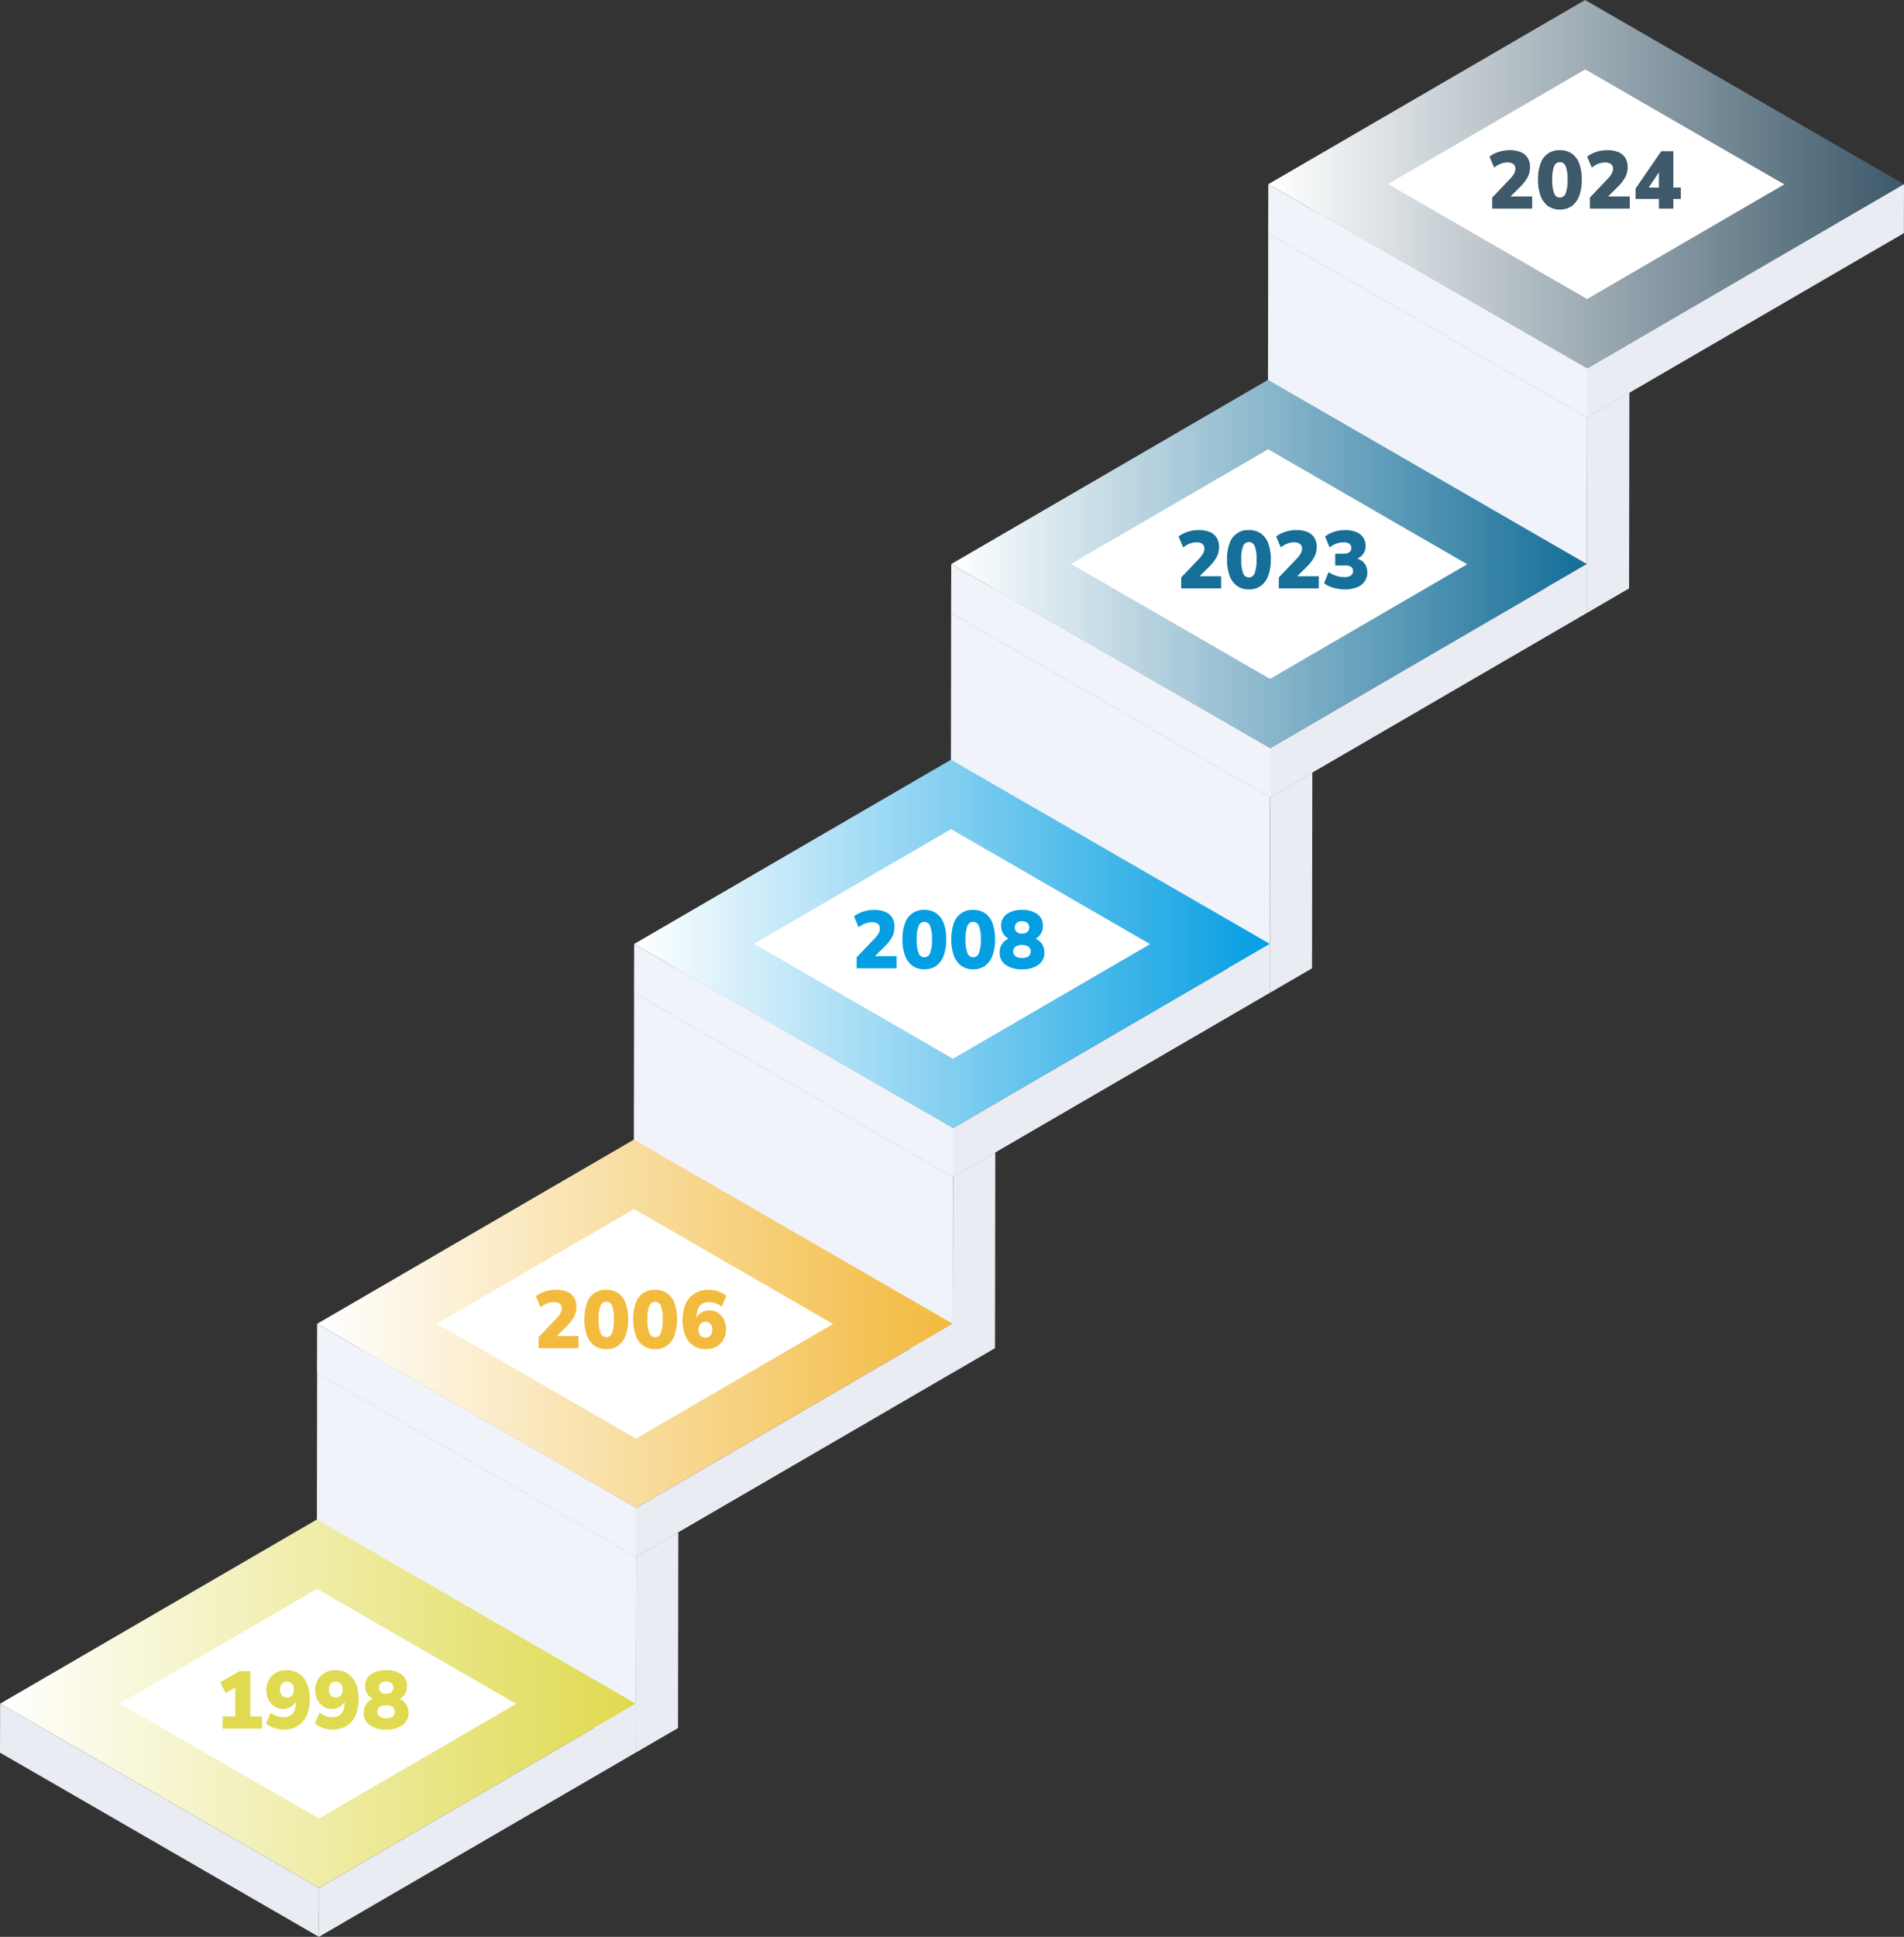
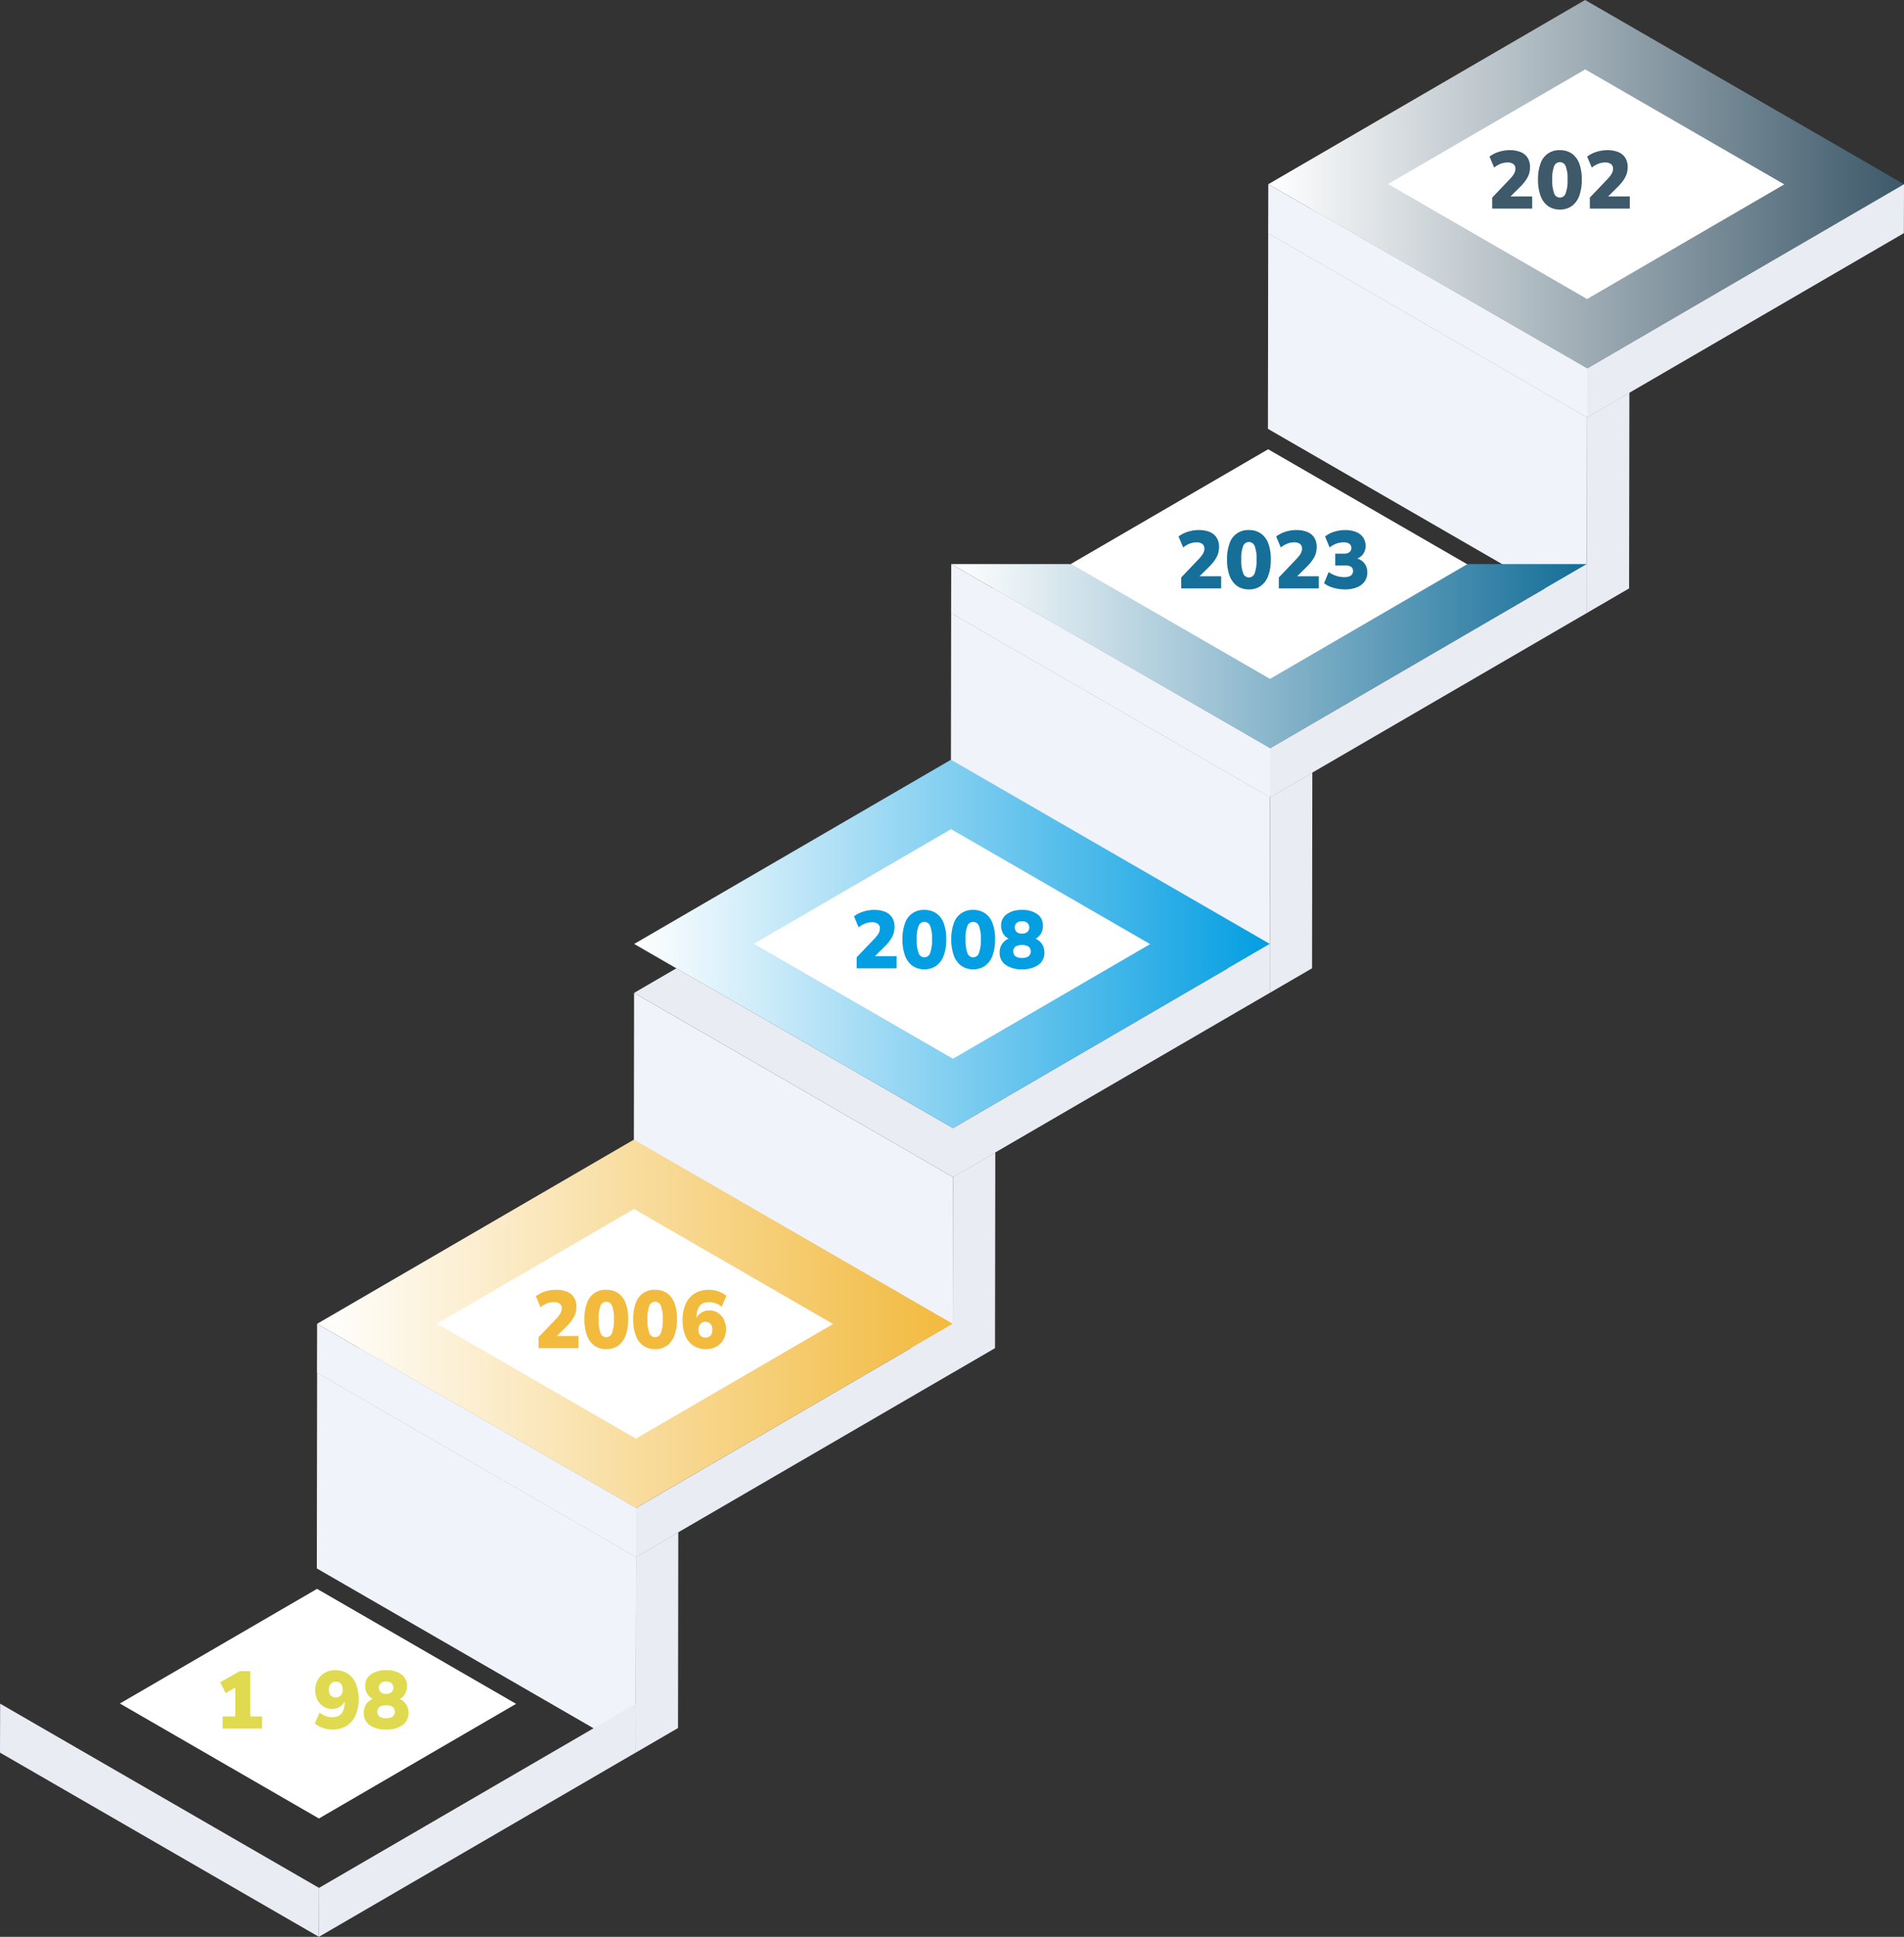
<svg xmlns="http://www.w3.org/2000/svg" width="596.193" height="606.157" viewBox="0 0 596.193 606.157">
  <rect x="0" y="0" width="596.193" height="606.157" fill="#333333" stroke="none" />
  <defs>
    <clipPath id="clip-path">
      <path id="Trazado_543" data-name="Trazado 543" d="M365.263,334.417l-99.2,57.648-99.851-57.648,99.2-57.65Z" transform="translate(-166.211 -276.767)" fill="none" />
    </clipPath>
    <linearGradient id="linear-gradient" y1="0.5" x2="1" y2="0.5" gradientUnits="objectBoundingBox">
      <stop offset="0" stop-color="#fff" />
      <stop offset="1" stop-color="#dfda4f" />
    </linearGradient>
    <clipPath id="clip-path-2">
      <path id="Trazado_550" data-name="Trazado 550" d="M419.8,269.09l-99.2,57.65L220.75,269.09l99.2-57.648Z" transform="translate(-220.75 -211.442)" fill="none" />
    </clipPath>
    <linearGradient id="linear-gradient-2" y1="0.5" x2="1" y2="0.5" gradientUnits="objectBoundingBox">
      <stop offset="0" stop-color="#fff" />
      <stop offset="1" stop-color="#f2ba3e" />
    </linearGradient>
    <clipPath id="clip-path-3">
      <path id="Trazado_557" data-name="Trazado 557" d="M474.353,203.764l-99.2,57.65L275.3,203.766l99.2-57.65Z" transform="translate(-275.302 -146.116)" fill="none" />
    </clipPath>
    <linearGradient id="linear-gradient-3" y1="0.5" x2="1" y2="0.5" gradientUnits="objectBoundingBox">
      <stop offset="0" stop-color="#fff" />
      <stop offset="1" stop-color="#049ee2" />
    </linearGradient>
    <clipPath id="clip-path-4">
-       <path id="Trazado_564" data-name="Trazado 564" d="M528.907,138.438l-99.2,57.65L329.855,138.44l99.2-57.65Z" transform="translate(-329.855 -80.79)" fill="none" />
+       <path id="Trazado_564" data-name="Trazado 564" d="M528.907,138.438l-99.2,57.65L329.855,138.44Z" transform="translate(-329.855 -80.79)" fill="none" />
    </clipPath>
    <linearGradient id="linear-gradient-4" y1="0.5" x2="0.991" y2="0.5" gradientUnits="objectBoundingBox">
      <stop offset="0" stop-color="#fff" />
      <stop offset="1" stop-color="#166f99" />
    </linearGradient>
    <clipPath id="clip-path-5">
      <path id="Trazado_568" data-name="Trazado 568" d="M384.411,73.116l99.849,57.648,99.2-57.65-99.851-57.65Z" transform="translate(-384.411 -15.464)" fill="none" />
    </clipPath>
    <linearGradient id="linear-gradient-5" y1="0.5" x2="1" y2="0.5" gradientUnits="objectBoundingBox">
      <stop offset="0" stop-color="#fff" />
      <stop offset="1" stop-color="#3d596a" />
    </linearGradient>
  </defs>
  <g id="Grupo_374" data-name="Grupo 374" transform="translate(-980.186 -2565)">
    <path id="Trazado_540" data-name="Trazado 540" d="M320.64,309.185l-.089,61.239L220.7,312.776l.089-61.239Z" transform="translate(858.693 2743.086)" fill="#f0f3fa" />
    <path id="Trazado_541" data-name="Trazado 541" d="M275.656,286.682l13.245-7.7-.089,61.239-13.245,7.7Z" transform="translate(903.677 2765.59)" fill="#eaecf3" />
    <path id="Trazado_542" data-name="Trazado 542" d="M220.75,255.005l13.245-7.7,99.849,57.65-13.243,7.7Z" transform="translate(858.733 2739.618)" fill="#eaecf3" />
    <g id="Grupo_275" data-name="Grupo 275" transform="translate(980.23 3040.538)">
      <g id="Grupo_274" data-name="Grupo 274" clip-path="url(#clip-path)">
-         <rect id="Rectángulo_320" data-name="Rectángulo 320" width="199.052" height="115.298" transform="translate(0)" fill="url(#linear-gradient)" />
-       </g>
+         </g>
    </g>
    <path id="Trazado_544" data-name="Trazado 544" d="M186.813,324.58,248.552,288.7l62.327,35.984L249.14,360.564Z" transform="translate(830.91 2773.556)" fill="#fff" />
    <path id="Trazado_545" data-name="Trazado 545" d="M221.1,366.093l-.044,15.32,99.2-57.652.044-15.316Z" transform="translate(858.983 2789.744)" fill="#eaecf3" />
    <path id="Trazado_546" data-name="Trazado 546" d="M166.187,323.764l99.851,57.648.044-15.318-99.851-57.65Z" transform="translate(813.999 2789.743)" fill="#eaecf3" />
    <path id="Trazado_547" data-name="Trazado 547" d="M375.18,243.86,375.09,305.1,275.239,247.45l.089-61.239Z" transform="translate(903.408 2689.527)" fill="#f0f3fa" />
    <path id="Trazado_548" data-name="Trazado 548" d="M330.2,221.357l13.245-7.7-.089,61.239-13.245,7.7Z" transform="translate(948.392 2712.03)" fill="#eaecf3" />
    <path id="Trazado_549" data-name="Trazado 549" d="M275.289,189.679l13.245-7.7,99.851,57.648-13.245,7.7Z" transform="translate(903.449 2686.06)" fill="#eaecf3" />
    <g id="Grupo_277" data-name="Grupo 277" transform="translate(1079.484 2921.655)">
      <g id="Grupo_276" data-name="Grupo 276" clip-path="url(#clip-path-2)">
        <rect id="Rectángulo_321" data-name="Rectángulo 321" width="199.052" height="115.298" transform="translate(0 0)" fill="url(#linear-gradient-2)" />
      </g>
    </g>
    <path id="Trazado_551" data-name="Trazado 551" d="M241.352,259.254l61.739-35.879,62.325,35.986-61.739,35.877Z" transform="translate(875.625 2719.997)" fill="#fff" />
    <path id="Trazado_552" data-name="Trazado 552" d="M374.838,243.119l-.044,15.318-99.2,57.65.044-15.318Z" transform="translate(903.698 2736.185)" fill="#eaecf3" />
    <path id="Trazado_553" data-name="Trazado 553" d="M320.62,300.768l-.044,15.32-99.849-57.65.042-15.318Z" transform="translate(858.715 2736.185)" fill="#f0f3fa" />
    <path id="Trazado_554" data-name="Trazado 554" d="M429.731,178.534l-.089,61.239-99.851-57.648.089-61.239Z" transform="translate(948.133 2635.969)" fill="#f0f3fa" />
    <path id="Trazado_555" data-name="Trazado 555" d="M384.747,156.031l13.245-7.7-.089,61.239-13.245,7.7Z" transform="translate(993.117 2658.472)" fill="#eaecf3" />
    <path id="Trazado_556" data-name="Trazado 556" d="M329.84,124.353l13.245-7.7L442.936,174.3,429.691,182Z" transform="translate(948.174 2632.501)" fill="#eaecf3" />
    <g id="Grupo_279" data-name="Grupo 279" transform="translate(1178.762 2802.771)">
      <g id="Grupo_278" data-name="Grupo 278" clip-path="url(#clip-path-3)">
        <rect id="Rectángulo_322" data-name="Rectángulo 322" width="199.05" height="115.298" fill="url(#linear-gradient-3)" />
      </g>
    </g>
    <path id="Trazado_558" data-name="Trazado 558" d="M295.9,193.928l61.737-35.879,62.327,35.986-61.739,35.877Z" transform="translate(920.351 2666.438)" fill="#fff" />
    <path id="Trazado_559" data-name="Trazado 559" d="M429.389,177.793l-.044,15.32-99.2,57.648.044-15.318Z" transform="translate(948.423 2682.625)" fill="#eaecf3" />
-     <path id="Trazado_560" data-name="Trazado 560" d="M375.171,235.442l-.044,15.32-99.849-57.65.042-15.318Z" transform="translate(903.44 2682.626)" fill="#f0f3fa" />
    <path id="Trazado_561" data-name="Trazado 561" d="M484.285,113.208l-.089,61.239L384.345,116.8l.089-61.239Z" transform="translate(992.861 2582.41)" fill="#f0f3fa" />
    <path id="Trazado_562" data-name="Trazado 562" d="M439.3,90.7l13.245-7.7-.089,61.237-13.245,7.7Z" transform="translate(1037.845 2604.914)" fill="#eaecf3" />
    <path id="Trazado_563" data-name="Trazado 563" d="M384.394,59.027l13.245-7.7,99.851,57.648-13.245,7.7Z" transform="translate(992.901 2578.942)" fill="#eaecf3" />
    <g id="Grupo_281" data-name="Grupo 281" transform="translate(1278.041 2683.885)">
      <g id="Grupo_280" data-name="Grupo 280" clip-path="url(#clip-path-4)">
        <rect id="Rectángulo_323" data-name="Rectángulo 323" width="199.052" height="115.298" transform="translate(0)" fill="url(#linear-gradient-4)" />
      </g>
    </g>
    <path id="Trazado_565" data-name="Trazado 565" d="M350.458,128.6,412.2,92.724l62.327,35.984-61.741,35.879Z" transform="translate(965.078 2612.879)" fill="#fff" />
    <path id="Trazado_566" data-name="Trazado 566" d="M483.943,112.468l-.044,15.32-99.2,57.648.044-15.318Z" transform="translate(993.151 2629.066)" fill="#eaecf3" />
    <path id="Trazado_567" data-name="Trazado 567" d="M429.726,170.116l-.044,15.32-99.851-57.65.044-15.318Z" transform="translate(948.167 2629.067)" fill="#f0f3fa" />
    <g id="Grupo_283" data-name="Grupo 283" transform="translate(1377.326 2565)">
      <g id="Grupo_282" data-name="Grupo 282" clip-path="url(#clip-path-5)">
        <rect id="Rectángulo_324" data-name="Rectángulo 324" width="199.052" height="115.3" transform="translate(0)" fill="url(#linear-gradient-5)" />
      </g>
    </g>
    <path id="Trazado_569" data-name="Trazado 569" d="M405.013,63.277,466.751,27.4l62.327,35.984L467.339,99.261Z" transform="translate(1009.807 2559.32)" fill="#fff" />
    <path id="Trazado_570" data-name="Trazado 570" d="M439.3,104.792l-.042,15.32,99.2-57.65.044-15.32Z" transform="translate(1037.88 2575.508)" fill="#eaecf3" />
    <path id="Trazado_571" data-name="Trazado 571" d="M484.281,104.791l-.044,15.32L384.387,62.46l.044-15.318Z" transform="translate(992.895 2575.509)" fill="#f0f3fa" />
    <path id="Trazado_572" data-name="Trazado 572" d="M204.839,320.815v-3.8h3.949V306.751h2.166l-5.172,2.955-1.707-3.389,6.115-3.465H213.5v14.166H217.2v3.8Z" transform="translate(845.063 2785.158)" fill="#dfda4f" />
    <g id="Grupo_285" data-name="Grupo 285" transform="translate(1063.482 2612.004)">
-       <path id="Trazado_573" data-name="Trazado 573" d="M217.409,321.259a8.777,8.777,0,0,1-1.936-.218,8.975,8.975,0,0,1-1.86-.635,8.232,8.232,0,0,1-1.656-1.034l1.478-3.412a6.66,6.66,0,0,0,1.924,1.081,6.162,6.162,0,0,0,2.1.369,4.238,4.238,0,0,0,1.669-.306,2.933,2.933,0,0,0,1.2-.9,4.241,4.241,0,0,0,.726-1.476,7.415,7.415,0,0,0,.255-2.051V311.3h.382a4.442,4.442,0,0,1-.841,1.871,4.175,4.175,0,0,1-1.529,1.21,4.683,4.683,0,0,1-2.038.435,4.761,4.761,0,0,1-2.637-.764,5.493,5.493,0,0,1-1.885-2.091,6.861,6.861,0,0,1,.1-6.24,5.95,5.95,0,0,1,2.2-2.217,6.257,6.257,0,0,1,3.21-.815,7.143,7.143,0,0,1,4.013,1.081,6.83,6.83,0,0,1,2.51,3.108,12.469,12.469,0,0,1,.866,4.906,12.127,12.127,0,0,1-.981,5.107,7.19,7.19,0,0,1-2.828,3.248,8.39,8.39,0,0,1-4.446,1.123m1.146-10.038a2.136,2.136,0,0,0,1.134-.306,1.933,1.933,0,0,0,.752-.855,3.087,3.087,0,0,0,.255-1.31,3.209,3.209,0,0,0-.255-1.312,1.846,1.846,0,0,0-.752-.868,2.439,2.439,0,0,0-2.318,0,1.922,1.922,0,0,0-.764.868,3.068,3.068,0,0,0-.267,1.312,2.953,2.953,0,0,0,.267,1.31,2.018,2.018,0,0,0,.764.855,2.232,2.232,0,0,0,1.185.306" transform="translate(-211.957 173.017)" fill="#dfda4f" />
      <path id="Trazado_574" data-name="Trazado 574" d="M225.808,321.259a8.777,8.777,0,0,1-1.936-.218,8.975,8.975,0,0,1-1.86-.635,8.232,8.232,0,0,1-1.656-1.034l1.478-3.412a6.659,6.659,0,0,0,1.924,1.081,6.163,6.163,0,0,0,2.1.369,4.238,4.238,0,0,0,1.669-.306,2.933,2.933,0,0,0,1.2-.9,4.241,4.241,0,0,0,.726-1.476,7.414,7.414,0,0,0,.255-2.051V311.3h.382a4.443,4.443,0,0,1-.841,1.871,4.175,4.175,0,0,1-1.529,1.21,4.683,4.683,0,0,1-2.038.435,4.761,4.761,0,0,1-2.637-.764,5.493,5.493,0,0,1-1.885-2.091,6.86,6.86,0,0,1,.1-6.24,5.95,5.95,0,0,1,2.2-2.217,6.257,6.257,0,0,1,3.21-.815,7.143,7.143,0,0,1,4.013,1.081,6.83,6.83,0,0,1,2.51,3.108,12.469,12.469,0,0,1,.866,4.906,12.127,12.127,0,0,1-.981,5.107,7.19,7.19,0,0,1-2.828,3.248,8.39,8.39,0,0,1-4.446,1.123m1.146-10.038a2.137,2.137,0,0,0,1.134-.306,1.933,1.933,0,0,0,.752-.855,3.088,3.088,0,0,0,.255-1.31,3.21,3.21,0,0,0-.255-1.312,1.846,1.846,0,0,0-.752-.868,2.44,2.44,0,0,0-2.319,0,1.922,1.922,0,0,0-.764.868,3.068,3.068,0,0,0-.267,1.312,2.953,2.953,0,0,0,.267,1.31,2.018,2.018,0,0,0,.764.855,2.232,2.232,0,0,0,1.185.306" transform="translate(-205.071 173.017)" fill="#dfda4f" />
      <path id="Trazado_575" data-name="Trazado 575" d="M235.778,321.259a8.445,8.445,0,0,1-5.134-1.388,4.51,4.51,0,0,1-1.873-3.834,4.864,4.864,0,0,1,.522-2.293,4.4,4.4,0,0,1,1.44-1.618,4.491,4.491,0,0,1,2.064-.752v.737a4.666,4.666,0,0,1-1.86-.852,4.2,4.2,0,0,1-1.261-1.569,4.73,4.73,0,0,1-.446-2.062A4.265,4.265,0,0,1,231.013,304a7.918,7.918,0,0,1,4.79-1.31,7.8,7.8,0,0,1,4.764,1.31,4.285,4.285,0,0,1,1.758,3.633,4.918,4.918,0,0,1-.446,2.1,4.214,4.214,0,0,1-1.236,1.567,3.88,3.88,0,0,1-1.834.764v-.688a4.48,4.48,0,0,1,2.064.79,4.547,4.547,0,0,1,1.4,1.616,4.845,4.845,0,0,1,.51,2.257,4.51,4.51,0,0,1-1.873,3.834,8.449,8.449,0,0,1-5.134,1.388m0-3.541a3.39,3.39,0,0,0,2.051-.524,2,2,0,0,0,0-3.043,4.382,4.382,0,0,0-4.1,0,2,2,0,0,0,0,3.043,3.386,3.386,0,0,0,2.051.524m0-7.618a2.509,2.509,0,0,0,1.682-.522,1.941,1.941,0,0,0,0-2.828,2.51,2.51,0,0,0-1.682-.522,2.452,2.452,0,0,0-1.682.522,2,2,0,0,0,0,2.828,2.451,2.451,0,0,0,1.682.522" transform="translate(-198.172 173.017)" fill="#dfda4f" />
      <path id="Trazado_576" data-name="Trazado 576" d="M259.234,255.537V252.1l5.4-5.656a11.438,11.438,0,0,0,1.094-1.287,4.539,4.539,0,0,0,.588-1.07,2.968,2.968,0,0,0,.177-1.006,1.746,1.746,0,0,0-.635-1.465,2.986,2.986,0,0,0-1.862-.5,6.032,6.032,0,0,0-2.051.382,7.386,7.386,0,0,0-2.1,1.223l-1.452-3.44a9.231,9.231,0,0,1,2.841-1.465,10.973,10.973,0,0,1,3.452-.548,8.846,8.846,0,0,1,3.5.611,4.622,4.622,0,0,1,2.153,1.8,5.271,5.271,0,0,1,.739,2.841,7.886,7.886,0,0,1-.166,1.605,5.96,5.96,0,0,1-.562,1.541,10.839,10.839,0,0,1-.994,1.541,14.907,14.907,0,0,1-1.489,1.656l-4.128,4.077v-1.2h8v3.8Z" transform="translate(-173.886 119.384)" fill="#f2bb3e" />
      <path id="Trazado_577" data-name="Trazado 577" d="M273.591,255.843a6.213,6.213,0,0,1-3.747-1.11,6.744,6.744,0,0,1-2.317-3.2,14.38,14.38,0,0,1-.792-5.07,14.1,14.1,0,0,1,.792-5.019,6.028,6.028,0,0,1,6.064-4.177,6.378,6.378,0,0,1,3.743,1.068,6.555,6.555,0,0,1,2.319,3.108,13.982,13.982,0,0,1,.79,5.019,14.384,14.384,0,0,1-.79,5.07,6.747,6.747,0,0,1-2.319,3.2,6.209,6.209,0,0,1-3.743,1.11m0-3.745a1.915,1.915,0,0,0,1.807-1.338,11.49,11.49,0,0,0,.586-4.295,10.739,10.739,0,0,0-.586-4.189,1.927,1.927,0,0,0-3.618,0,10.834,10.834,0,0,0-.586,4.217,11.388,11.388,0,0,0,.586,4.268,1.917,1.917,0,0,0,1.811,1.338" transform="translate(-167.046 119.384)" fill="#f2bb3e" />
      <path id="Trazado_578" data-name="Trazado 578" d="M281.992,255.843a6.22,6.22,0,0,1-3.747-1.11,6.767,6.767,0,0,1-2.317-3.2,14.336,14.336,0,0,1-.792-5.07,14.06,14.06,0,0,1,.792-5.019,6.028,6.028,0,0,1,6.064-4.177,6.38,6.38,0,0,1,3.745,1.068,6.589,6.589,0,0,1,2.319,3.108,13.98,13.98,0,0,1,.79,5.019,14.381,14.381,0,0,1-.79,5.07,6.782,6.782,0,0,1-2.319,3.2,6.211,6.211,0,0,1-3.745,1.11m0-3.745a1.916,1.916,0,0,0,1.807-1.338,11.488,11.488,0,0,0,.586-4.295,10.737,10.737,0,0,0-.586-4.189,1.926,1.926,0,0,0-3.616,0,10.834,10.834,0,0,0-.586,4.217,11.388,11.388,0,0,0,.586,4.268,1.915,1.915,0,0,0,1.809,1.338" transform="translate(-160.159 119.384)" fill="#f2bb3e" />
      <path id="Trazado_579" data-name="Trazado 579" d="M291.023,255.843a7.158,7.158,0,0,1-4-1.083,6.778,6.778,0,0,1-2.522-3.108,12.434,12.434,0,0,1-.866-4.9,11.972,11.972,0,0,1,.994-5.121,7.332,7.332,0,0,1,2.828-3.236,8.343,8.343,0,0,1,4.433-1.121,9,9,0,0,1,1.962.217,8.685,8.685,0,0,1,1.847.635,9.339,9.339,0,0,1,1.643,1.008l-1.452,3.44a6.38,6.38,0,0,0-4.051-1.452,4.346,4.346,0,0,0-1.656.293,2.881,2.881,0,0,0-1.2.9,4.129,4.129,0,0,0-.728,1.5,7.781,7.781,0,0,0-.242,2.038v1.376h-.408a4.689,4.689,0,0,1,.853-1.884,4.091,4.091,0,0,1,1.529-1.2,4.734,4.734,0,0,1,2.027-.433,4.786,4.786,0,0,1,2.673.763,5.46,5.46,0,0,1,1.86,2.078,7,7,0,0,1-.1,6.255,5.693,5.693,0,0,1-2.191,2.228,6.38,6.38,0,0,1-3.236.8m-.255-3.592a2.262,2.262,0,0,0,1.174-.306,1.889,1.889,0,0,0,.763-.868,3.469,3.469,0,0,0,0-2.61,2.027,2.027,0,0,0-.752-.868,2.157,2.157,0,0,0-1.185-.317,2.07,2.07,0,0,0-1.134.317,2.119,2.119,0,0,0-.764.868,3.337,3.337,0,0,0,0,2.61,1.99,1.99,0,0,0,.764.868,2.141,2.141,0,0,0,1.134.306" transform="translate(-153.191 119.384)" fill="#f2bb3e" />
      <path id="Trazado_580" data-name="Trazado 580" d="M313.965,190.212v-3.44l5.4-5.656a11.453,11.453,0,0,0,1.1-1.287,4.534,4.534,0,0,0,.588-1.07,3.014,3.014,0,0,0,.177-1.006,1.748,1.748,0,0,0-.637-1.465,2.981,2.981,0,0,0-1.86-.5,6,6,0,0,0-2.049.382,7.343,7.343,0,0,0-2.1,1.223l-1.454-3.44a9.242,9.242,0,0,1,2.843-1.465,10.963,10.963,0,0,1,3.45-.548,8.834,8.834,0,0,1,3.5.611,4.613,4.613,0,0,1,2.153,1.8,5.238,5.238,0,0,1,.739,2.841,7.891,7.891,0,0,1-.166,1.605,5.891,5.891,0,0,1-.56,1.541,11.17,11.17,0,0,1-.994,1.541,14.925,14.925,0,0,1-1.49,1.656l-4.126,4.077v-1.2h8v3.8Z" transform="translate(-129.015 65.826)" fill="#049ee2" />
      <path id="Trazado_581" data-name="Trazado 581" d="M328.321,190.518a6.22,6.22,0,0,1-3.747-1.11,6.767,6.767,0,0,1-2.317-3.2,14.337,14.337,0,0,1-.792-5.07,14.061,14.061,0,0,1,.792-5.019,6.028,6.028,0,0,1,6.064-4.177,6.38,6.38,0,0,1,3.745,1.068,6.589,6.589,0,0,1,2.319,3.108,13.978,13.978,0,0,1,.79,5.019,14.38,14.38,0,0,1-.79,5.07,6.783,6.783,0,0,1-2.319,3.2,6.21,6.21,0,0,1-3.745,1.11m0-3.745a1.917,1.917,0,0,0,1.807-1.338,11.488,11.488,0,0,0,.586-4.295,10.737,10.737,0,0,0-.586-4.189,1.926,1.926,0,0,0-3.616,0,10.833,10.833,0,0,0-.586,4.217,11.387,11.387,0,0,0,.586,4.268,1.915,1.915,0,0,0,1.809,1.338" transform="translate(-122.174 65.826)" fill="#049ee2" />
      <path id="Trazado_582" data-name="Trazado 582" d="M336.72,190.518a6.211,6.211,0,0,1-3.745-1.11,6.759,6.759,0,0,1-2.319-3.2,14.382,14.382,0,0,1-.79-5.07,14.1,14.1,0,0,1,.79-5.019,6.032,6.032,0,0,1,6.064-4.177,6.38,6.38,0,0,1,3.745,1.068,6.565,6.565,0,0,1,2.318,3.108,13.98,13.98,0,0,1,.79,5.019,14.381,14.381,0,0,1-.79,5.07,6.758,6.758,0,0,1-2.318,3.2,6.211,6.211,0,0,1-3.745,1.11m0-3.745a1.917,1.917,0,0,0,1.809-1.338,11.49,11.49,0,0,0,.586-4.295,10.739,10.739,0,0,0-.586-4.189,1.927,1.927,0,0,0-3.618,0,10.835,10.835,0,0,0-.586,4.217,11.389,11.389,0,0,0,.586,4.268,1.917,1.917,0,0,0,1.809,1.338" transform="translate(-115.287 65.826)" fill="#049ee2" />
      <path id="Trazado_583" data-name="Trazado 583" d="M345.19,190.518a8.442,8.442,0,0,1-5.134-1.389,4.506,4.506,0,0,1-1.874-3.834,4.844,4.844,0,0,1,.524-2.293,4.405,4.405,0,0,1,1.44-1.618,4.476,4.476,0,0,1,2.062-.752v.737a4.669,4.669,0,0,1-1.858-.852,4.223,4.223,0,0,1-1.263-1.569,4.757,4.757,0,0,1-.446-2.062,4.266,4.266,0,0,1,1.785-3.632,7.914,7.914,0,0,1,4.79-1.31,7.807,7.807,0,0,1,4.764,1.31,4.289,4.289,0,0,1,1.758,3.632,4.918,4.918,0,0,1-.446,2.1,4.214,4.214,0,0,1-1.236,1.567,3.881,3.881,0,0,1-1.835.764v-.688a4.48,4.48,0,0,1,2.064.79,4.525,4.525,0,0,1,1.4,1.616,4.824,4.824,0,0,1,.511,2.257,4.507,4.507,0,0,1-1.874,3.834,8.44,8.44,0,0,1-5.132,1.389m0-3.541a3.394,3.394,0,0,0,2.051-.524,2,2,0,0,0,0-3.043,4.383,4.383,0,0,0-4.1,0,2,2,0,0,0,0,3.043,3.386,3.386,0,0,0,2.051.524m0-7.618a2.513,2.513,0,0,0,1.682-.522,1.941,1.941,0,0,0,0-2.828,2.513,2.513,0,0,0-1.682-.522,2.457,2.457,0,0,0-1.683.522,2,2,0,0,0,0,2.828,2.456,2.456,0,0,0,1.683.522" transform="translate(-108.469 65.826)" fill="#049ee2" />
      <path id="Trazado_584" data-name="Trazado 584" d="M369.8,124.887v-3.44l5.4-5.656a11.467,11.467,0,0,0,1.1-1.287,4.532,4.532,0,0,0,.588-1.07,3.014,3.014,0,0,0,.177-1.006,1.748,1.748,0,0,0-.637-1.465,2.981,2.981,0,0,0-1.86-.5,6.016,6.016,0,0,0-2.051.382,7.393,7.393,0,0,0-2.1,1.223l-1.452-3.44a9.232,9.232,0,0,1,2.841-1.465,10.983,10.983,0,0,1,3.452-.548,8.834,8.834,0,0,1,3.5.611,4.613,4.613,0,0,1,2.153,1.8,5.254,5.254,0,0,1,.739,2.841,7.89,7.89,0,0,1-.166,1.605,5.89,5.89,0,0,1-.561,1.541,11.17,11.17,0,0,1-.994,1.541,14.918,14.918,0,0,1-1.49,1.656l-4.126,4.077v-1.2h8v3.8Z" transform="translate(-83.232 12.268)" fill="#166f99" />
      <path id="Trazado_585" data-name="Trazado 585" d="M384.163,125.193a6.22,6.22,0,0,1-3.747-1.11,6.767,6.767,0,0,1-2.317-3.2,14.336,14.336,0,0,1-.792-5.07,14.06,14.06,0,0,1,.792-5.019,6.028,6.028,0,0,1,6.064-4.177,6.38,6.38,0,0,1,3.745,1.068,6.59,6.59,0,0,1,2.319,3.108,13.98,13.98,0,0,1,.79,5.019,14.381,14.381,0,0,1-.79,5.07,6.783,6.783,0,0,1-2.319,3.2,6.211,6.211,0,0,1-3.745,1.11m0-3.745a1.916,1.916,0,0,0,1.807-1.338,11.486,11.486,0,0,0,.586-4.295,10.735,10.735,0,0,0-.586-4.189,1.926,1.926,0,0,0-3.616,0,10.834,10.834,0,0,0-.586,4.217,11.388,11.388,0,0,0,.586,4.268,1.915,1.915,0,0,0,1.809,1.338" transform="translate(-76.391 12.268)" fill="#166f99" />
      <path id="Trazado_586" data-name="Trazado 586" d="M386.6,124.887v-3.44l5.4-5.656a11.468,11.468,0,0,0,1.1-1.287,4.535,4.535,0,0,0,.588-1.07,3.014,3.014,0,0,0,.177-1.006,1.748,1.748,0,0,0-.637-1.465,2.981,2.981,0,0,0-1.86-.5,6.015,6.015,0,0,0-2.051.382,7.393,7.393,0,0,0-2.1,1.223l-1.452-3.44a9.232,9.232,0,0,1,2.841-1.465,10.982,10.982,0,0,1,3.452-.548,8.834,8.834,0,0,1,3.5.611,4.613,4.613,0,0,1,2.153,1.8,5.254,5.254,0,0,1,.739,2.841,7.89,7.89,0,0,1-.166,1.605,5.891,5.891,0,0,1-.561,1.541,11.17,11.17,0,0,1-.994,1.541,14.924,14.924,0,0,1-1.49,1.656l-4.126,4.077v-1.2h8v3.8Z" transform="translate(-69.458 12.268)" fill="#166f99" />
      <path id="Trazado_587" data-name="Trazado 587" d="M400.505,125.193a12.746,12.746,0,0,1-2.5-.242,11.669,11.669,0,0,1-2.255-.675,6.489,6.489,0,0,1-1.745-1.045l1.427-3.465a9.344,9.344,0,0,0,2.357,1.172,8.073,8.073,0,0,0,2.559.408,4.5,4.5,0,0,0,1.5-.217,1.825,1.825,0,0,0,.917-.65,1.766,1.766,0,0,0,.306-1.045,1.478,1.478,0,0,0-.612-1.312,3.25,3.25,0,0,0-1.834-.42H397.5v-3.694h2.7a3.43,3.43,0,0,0,1.237-.2,1.759,1.759,0,0,0,.815-.611,1.63,1.63,0,0,0,.291-.968,1.524,1.524,0,0,0-.611-1.3,2.985,2.985,0,0,0-1.809-.459,6.6,6.6,0,0,0-2.28.395,7.468,7.468,0,0,0-2.1,1.21l-1.427-3.44a8.433,8.433,0,0,1,2.815-1.478,11.23,11.23,0,0,1,3.452-.535,8.951,8.951,0,0,1,3.463.6,4.867,4.867,0,0,1,2.191,1.707,4.562,4.562,0,0,1,.764,2.662,4.193,4.193,0,0,1-.864,2.662,4.25,4.25,0,0,1-2.42,1.49v-.357a4.784,4.784,0,0,1,2.062.815,4.142,4.142,0,0,1,1.3,1.541,4.811,4.811,0,0,1,.459,2.153,4.722,4.722,0,0,1-.841,2.815,5.37,5.37,0,0,1-2.42,1.834,9.885,9.885,0,0,1-3.771.65" transform="translate(-62.697 12.268)" fill="#166f99" />
      <path id="Trazado_588" data-name="Trazado 588" d="M423.314,59.56V56.12l5.4-5.656a11.427,11.427,0,0,0,1.094-1.287,4.537,4.537,0,0,0,.588-1.07,2.968,2.968,0,0,0,.177-1.006,1.747,1.747,0,0,0-.635-1.465,2.987,2.987,0,0,0-1.862-.5,6.031,6.031,0,0,0-2.051.382,7.386,7.386,0,0,0-2.1,1.223l-1.452-3.44a9.233,9.233,0,0,1,2.841-1.465,10.973,10.973,0,0,1,3.452-.548,8.846,8.846,0,0,1,3.5.611,4.622,4.622,0,0,1,2.153,1.8,5.27,5.27,0,0,1,.739,2.841A7.89,7.89,0,0,1,435,48.146a5.961,5.961,0,0,1-.562,1.541,10.842,10.842,0,0,1-.994,1.541,14.9,14.9,0,0,1-1.489,1.656l-4.127,4.077v-1.2h8v3.8Z" transform="translate(-39.361 -41.292)" fill="#3d596a" />
      <path id="Trazado_589" data-name="Trazado 589" d="M437.671,59.867a6.211,6.211,0,0,1-3.745-1.11,6.758,6.758,0,0,1-2.319-3.2,14.382,14.382,0,0,1-.79-5.07,14.105,14.105,0,0,1,.79-5.019,6.032,6.032,0,0,1,6.064-4.177,6.38,6.38,0,0,1,3.745,1.068,6.566,6.566,0,0,1,2.319,3.108,13.98,13.98,0,0,1,.79,5.019,14.381,14.381,0,0,1-.79,5.07,6.759,6.759,0,0,1-2.319,3.2,6.211,6.211,0,0,1-3.745,1.11m0-3.745a1.917,1.917,0,0,0,1.809-1.338,11.488,11.488,0,0,0,.586-4.295,10.738,10.738,0,0,0-.586-4.189,1.927,1.927,0,0,0-3.618,0,10.834,10.834,0,0,0-.586,4.217,11.388,11.388,0,0,0,.586,4.268,1.917,1.917,0,0,0,1.809,1.338" transform="translate(-32.52 -41.291)" fill="#3d596a" />
      <path id="Trazado_590" data-name="Trazado 590" d="M440.114,59.56V56.12l5.4-5.656a11.427,11.427,0,0,0,1.094-1.287,4.536,4.536,0,0,0,.588-1.07,2.97,2.97,0,0,0,.177-1.006,1.747,1.747,0,0,0-.635-1.465,2.987,2.987,0,0,0-1.862-.5,6.031,6.031,0,0,0-2.051.382,7.384,7.384,0,0,0-2.1,1.223l-1.452-3.44a9.231,9.231,0,0,1,2.841-1.465,10.973,10.973,0,0,1,3.452-.548,8.846,8.846,0,0,1,3.5.611,4.622,4.622,0,0,1,2.153,1.8,5.27,5.27,0,0,1,.739,2.841,7.89,7.89,0,0,1-.166,1.605,5.96,5.96,0,0,1-.562,1.541,10.848,10.848,0,0,1-.994,1.541,14.906,14.906,0,0,1-1.489,1.656l-4.127,4.077v-1.2h8v3.8Z" transform="translate(-25.587 -41.292)" fill="#3d596a" />
-       <path id="Trazado_591" data-name="Trazado 591" d="M454.916,59.422V56.416H447.6V53.155l8.053-11.695h3.771V52.849h2.344v3.567h-2.344v3.006Zm0-6.573V47.042h.713l-4.69,6.928V52.849Z" transform="translate(-18.758 -41.154)" fill="#3d596a" />
    </g>
  </g>
</svg>